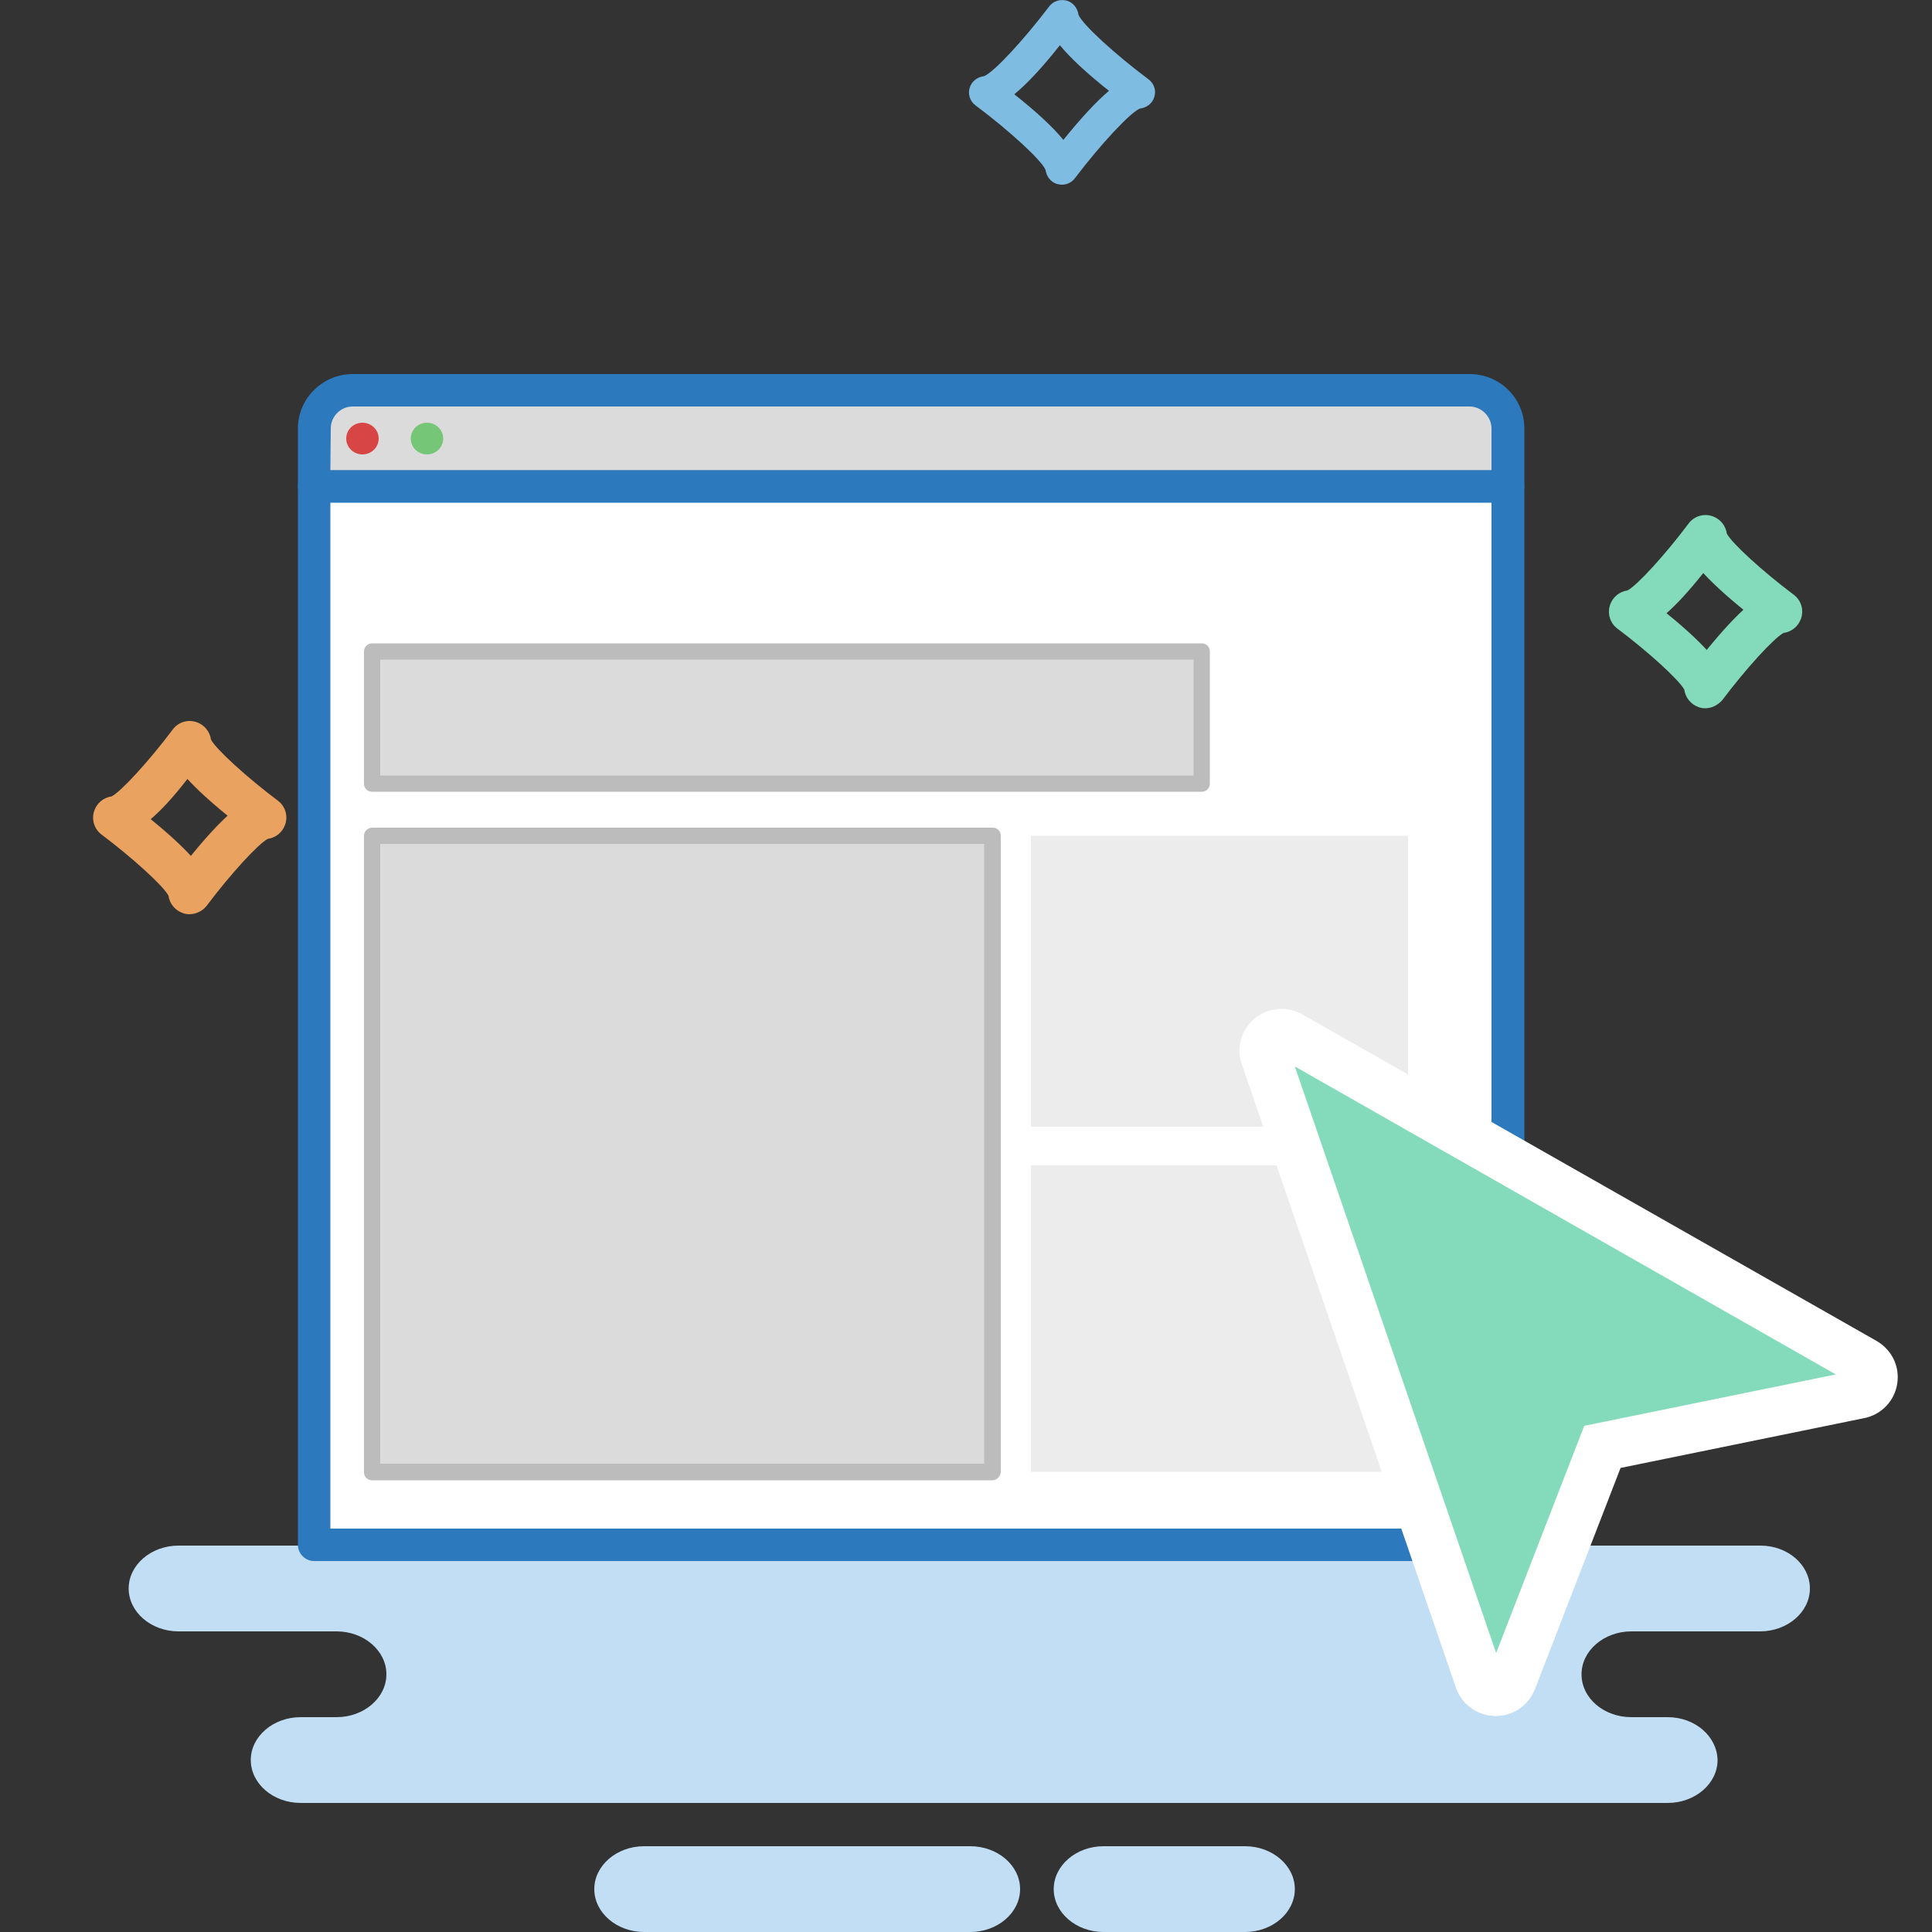
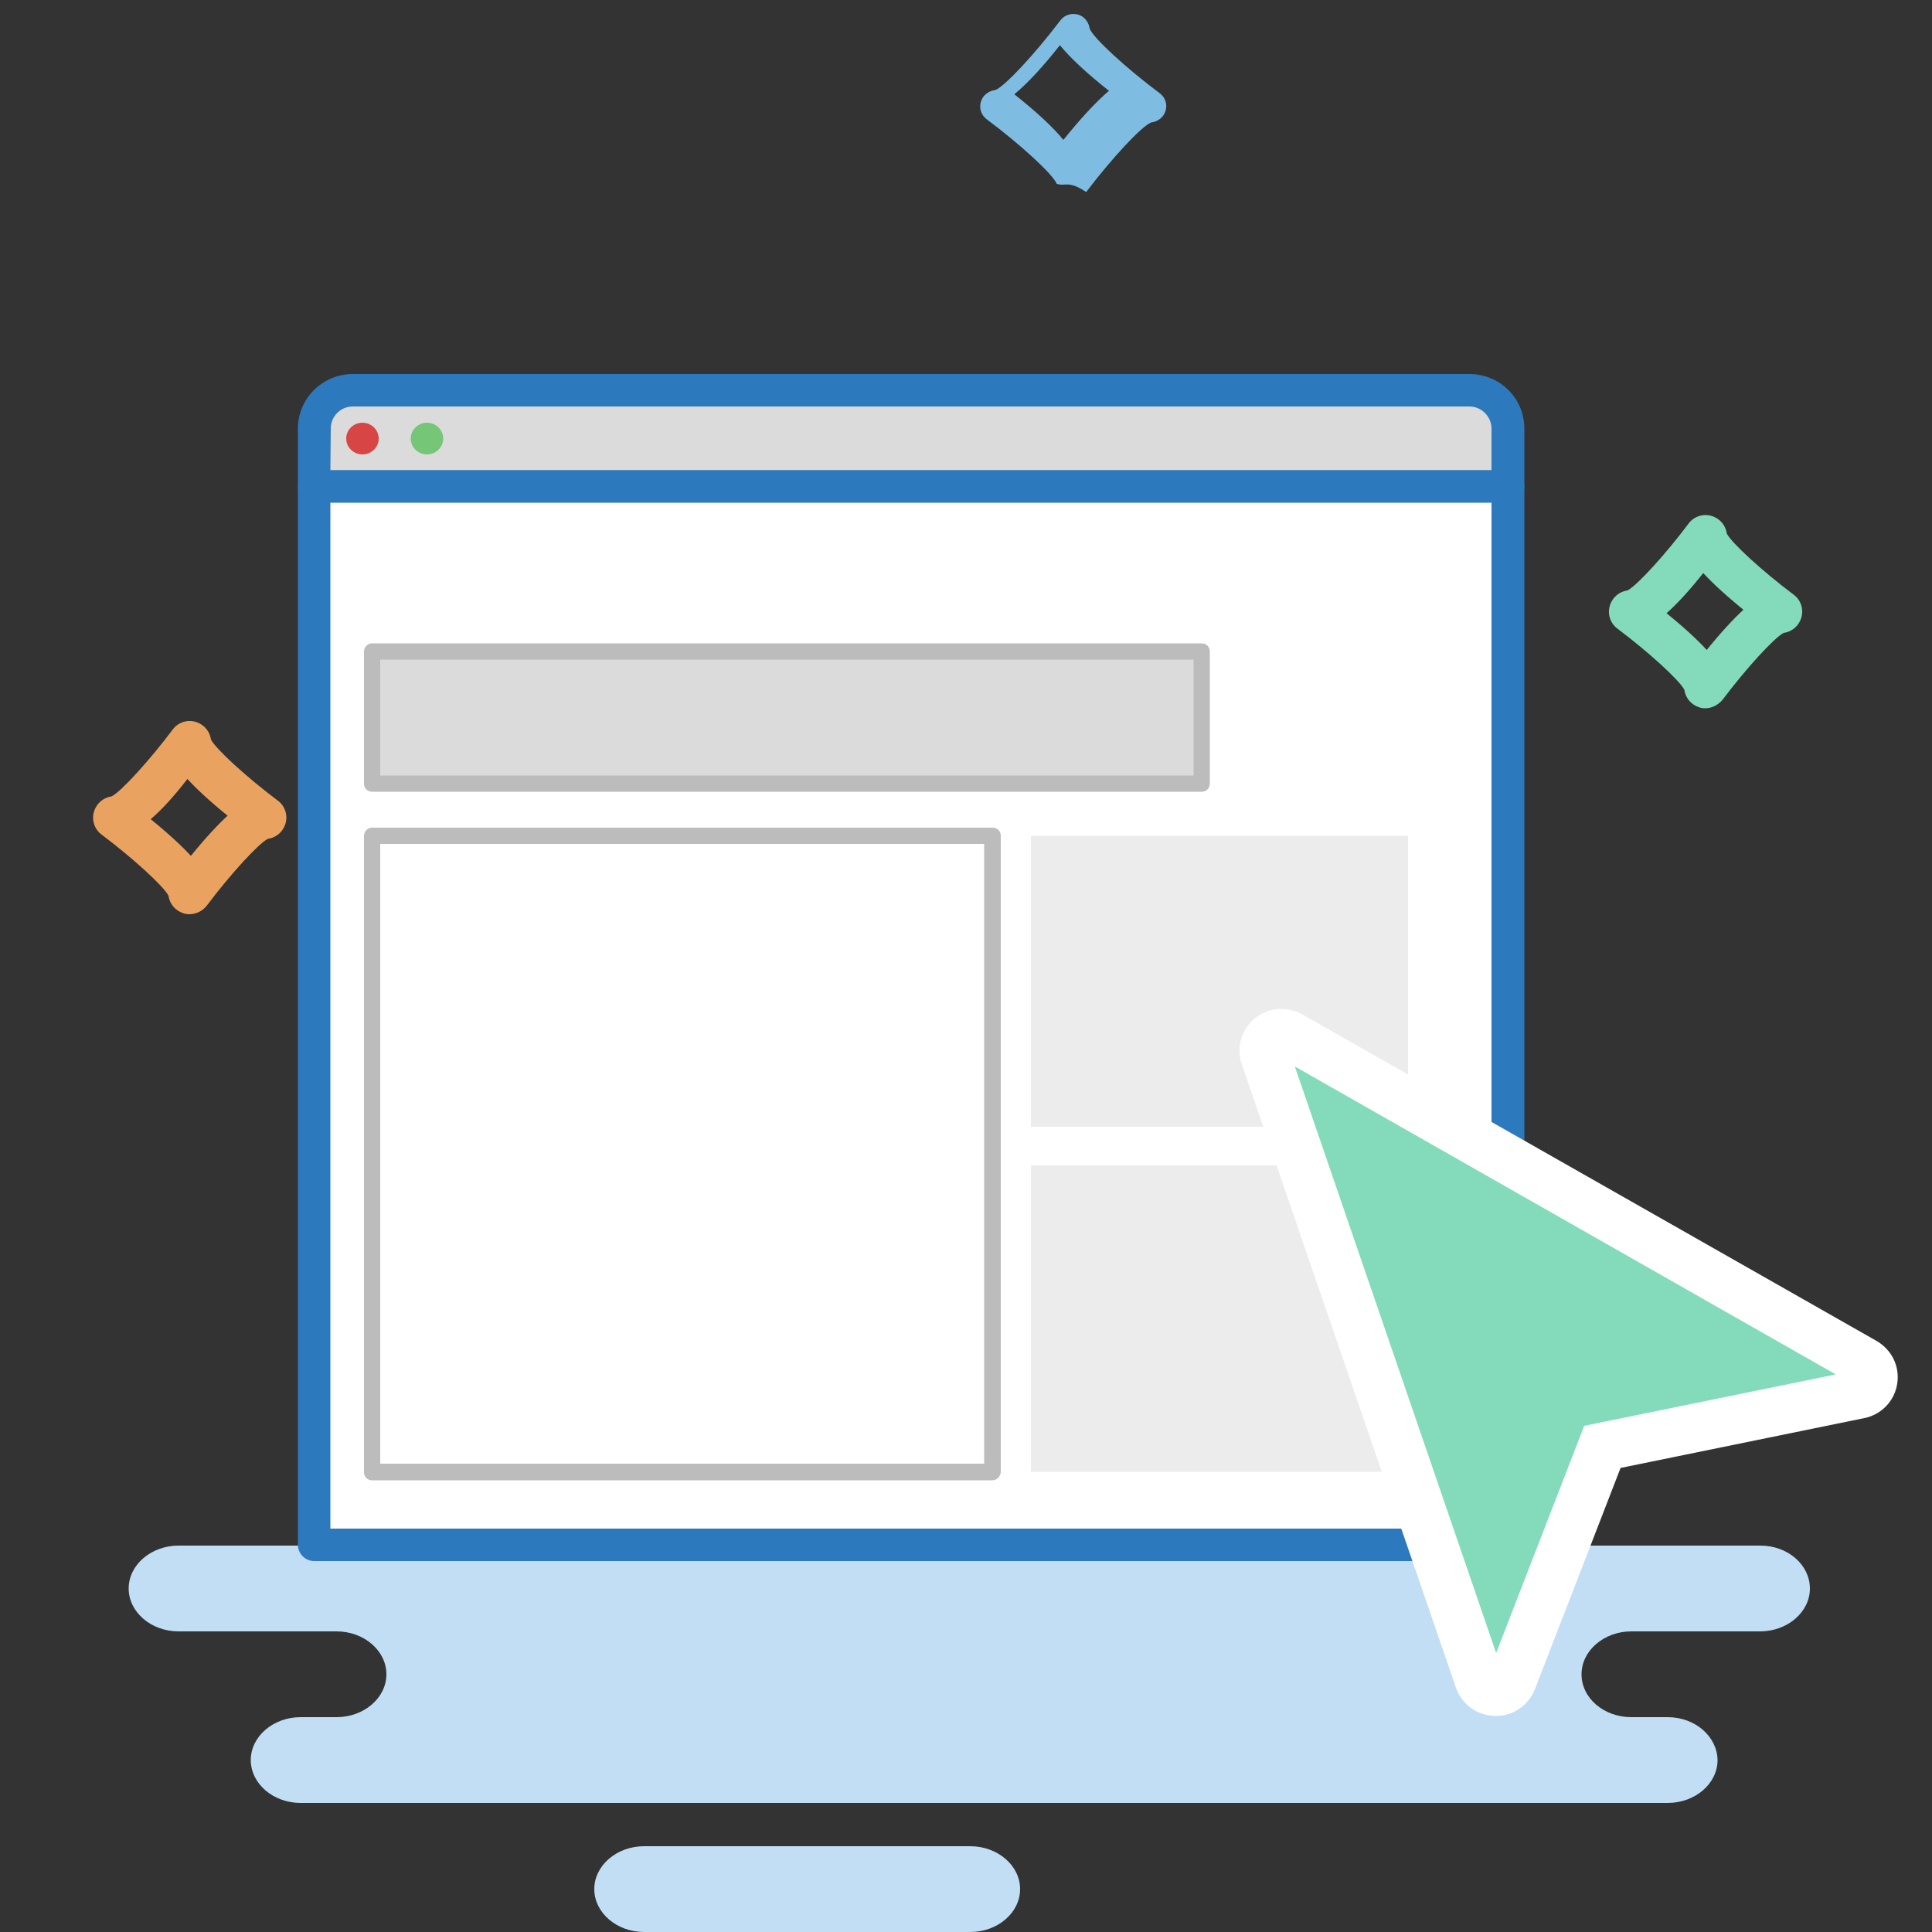
<svg xmlns="http://www.w3.org/2000/svg" version="1.1" id="Ebene_1" x="0px" y="0px" viewBox="0 0 500 500" style="enable-background:new 0 0 500 500;" xml:space="preserve">
  <rect x="0" y="0" width="500" height="500" fill="#333333" stroke="none" />
  <style type="text/css">
	.st0{fill:#C1DEF4;}
	.st1{fill:#DBDBDB;}
	.st2{fill:#2D79BD;}
	.st3{fill:#FFFFFF;}
	.st4{fill:#BCBCBC;}
	.st5{fill:#ECECEC;}
	.st6{fill:#D84545;}
	.st7{fill:#75C677;}
	.st8{fill:#7FBCE2;}
	.st9{fill:#83DBBB;}
	.st10{fill:#EAA260;}
</style>
  <g>
    <path class="st0" d="M431.6,444.4H77.8c-7.1,0-12.9,5-12.9,11.1c0,6.1,5.8,11.1,12.9,11.1h353.8c7.1,0,12.9-5,12.9-11.1   C444.4,449.4,438.7,444.4,431.6,444.4z" />
    <path class="st0" d="M251.1,477.8h-84.4c-7.1,0-12.9,5-12.9,11.1c0,6.1,5.8,11.1,12.9,11.1h84.4c7.1,0,12.9-5,12.9-11.1   S258.2,477.8,251.1,477.8z" />
-     <path class="st0" d="M322.2,477.8h-36.6c-7.1,0-12.9,5-12.9,11.1c0,6.1,5.8,11.1,12.9,11.1h36.6c7.1,0,12.9-5,12.9-11.1   C335.1,482.8,329.3,477.8,322.2,477.8z" />
    <path class="st0" d="M455.6,400H205.4h-60.1H46.2c-7.1,0-12.9,5-12.9,11.1c0,6.1,5.8,11.1,12.9,11.1h99.1h60.1h250.1   c7.1,0,12.9-5,12.9-11.1S462.7,400,455.6,400z" />
    <path class="st0" d="M409.3,433.3c0-6.1,5.8-11.1,12.9-11.1H87.1c7.1,0,12.9,5,12.9,11.1c0,6.1-5.8,11.1-12.9,11.1h335.1   C415.1,444.4,409.3,439.5,409.3,433.3z" />
  </g>
  <g>
    <path class="st1" d="M390.3,125.9h-309V111c0-5.5,4.5-10,10-10h289c5.5,0,10,4.5,10,10V125.9z" />
    <path class="st2" d="M390.3,130.1h-309c-2.3,0-4.2-1.9-4.2-4.2v-15c0-7.8,6.4-14.1,14.2-14.1h289c7.9,0,14.2,6.3,14.2,14.1v15   C394.5,128.2,392.6,130.1,390.3,130.1z M85.5,121.7H386v-10.8c0-3.1-2.6-5.7-5.7-5.7h-289c-3.2,0-5.7,2.6-5.7,5.7L85.5,121.7   L85.5,121.7z" />
  </g>
  <g>
    <polyline class="st3" points="81.3,307.5 81.3,125.9 390.3,125.9 390.3,399.8 81.3,399.8 81.3,342  " />
    <path class="st2" d="M390.3,404h-309c-2.3,0-4.2-1.9-4.2-4.2V342c0-2.3,1.9-4.2,4.2-4.2c2.3,0,4.2,1.9,4.2,4.2v53.6H386V130.1H85.5   v221.5c0,2.3-1.9,4.2-4.2,4.2c-2.3,0-4.2-1.9-4.2-4.2V125.9c0-2.3,1.9-4.2,4.2-4.2h309c2.3,0,4.2,1.9,4.2,4.2v273.9   C394.5,402.1,392.6,404,390.3,404z" />
  </g>
  <g>
-     <rect x="96.3" y="216.3" class="st1" width="160.6" height="164.7" />
    <path class="st4" d="M256.8,383.1H96.3c-1.2,0-2.1-0.9-2.1-2.1V216.3c0-1.2,1-2.1,2.1-2.1h160.6c1.2,0,2.1,0.9,2.1,2.1V381   C258.9,382.1,258,383.1,256.8,383.1z M98.4,378.8h156.3V218.4H98.4V378.8z" />
  </g>
  <g>
    <rect x="266.8" y="216.3" class="st5" width="97.6" height="75.3" />
  </g>
  <g>
    <rect x="266.8" y="301.6" class="st5" width="97.6" height="79.3" />
  </g>
  <g>
    <rect x="96.3" y="168.6" class="st1" width="214.7" height="34.2" />
    <path class="st4" d="M311,204.9H96.3c-1.2,0-2.1-0.9-2.1-2.1v-34.2c0-1.2,1-2.1,2.1-2.1H311c1.2,0,2.1,0.9,2.1,2.1v34.2   C313.1,204,312.2,204.9,311,204.9z M98.4,200.7h210.5v-30H98.4V200.7z" />
  </g>
  <g>
    <ellipse class="st6" cx="93.8" cy="113.5" rx="4.2" ry="4.1" />
  </g>
  <g>
    <ellipse class="st7" cx="110.5" cy="113.5" rx="4.2" ry="4.1" />
  </g>
  <g>
-     <path class="st8" d="M274.8,47.8c-0.4,0-0.9-0.1-1.3-0.2c-1.6-0.5-2.7-2-2.9-3.6c-1-2.5-9.4-10.2-18.1-16.7c-1.5-1.1-2.1-3-1.5-4.7   c0.5-1.6,2-2.7,3.7-2.9c2.5-1,10.2-9.3,16.8-18c1.1-1.5,3-2,4.7-1.5c1.6,0.5,2.7,2,2.9,3.6c1,2.5,9.4,10.2,18.1,16.7   c1.5,1.1,2.1,3,1.5,4.7c-0.5,1.6-2,2.7-3.7,2.9c-2.5,1-10.2,9.3-16.8,18C277.4,47.2,276.1,47.8,274.8,47.8z M270.6,43.6L270.6,43.6   L270.6,43.6z M262.5,24.4c5.7,4.5,10,8.5,12.7,11.8c4.6-5.7,8.5-9.9,11.8-12.7c-5.7-4.5-10-8.5-12.7-11.8   C269.8,17.4,265.9,21.6,262.5,24.4z M294.6,28.1L294.6,28.1L294.6,28.1z M255,19.7L255,19.7L255,19.7z M279.1,4.2L279.1,4.2   L279.1,4.2z" />
+     <path class="st8" d="M274.8,47.8c-0.4,0-0.9-0.1-1.3-0.2c-1-2.5-9.4-10.2-18.1-16.7c-1.5-1.1-2.1-3-1.5-4.7   c0.5-1.6,2-2.7,3.7-2.9c2.5-1,10.2-9.3,16.8-18c1.1-1.5,3-2,4.7-1.5c1.6,0.5,2.7,2,2.9,3.6c1,2.5,9.4,10.2,18.1,16.7   c1.5,1.1,2.1,3,1.5,4.7c-0.5,1.6-2,2.7-3.7,2.9c-2.5,1-10.2,9.3-16.8,18C277.4,47.2,276.1,47.8,274.8,47.8z M270.6,43.6L270.6,43.6   L270.6,43.6z M262.5,24.4c5.7,4.5,10,8.5,12.7,11.8c4.6-5.7,8.5-9.9,11.8-12.7c-5.7-4.5-10-8.5-12.7-11.8   C269.8,17.4,265.9,21.6,262.5,24.4z M294.6,28.1L294.6,28.1L294.6,28.1z M255,19.7L255,19.7L255,19.7z M279.1,4.2L279.1,4.2   L279.1,4.2z" />
  </g>
  <g>
    <path class="st9" d="M482.5,352.6l-148.6-84.5c-3.6-2-7.8,1.4-6.5,5.4l55.4,161.3c1.4,4,6.9,4.1,8.4,0.2l23.4-60.4l66.5-13.6   C485.2,360,486.1,354.6,482.5,352.6z" />
    <path class="st3" d="M387.1,444.1c-0.1,0-0.1,0-0.2,0c-4.6-0.1-8.6-3-10.1-7.3l-55.4-161.3c-1.5-4.3-0.2-9,3.3-11.9   s8.3-3.3,12.3-1.1L485.6,347c4,2.3,6.1,6.6,5.4,11.1s-4.1,8-8.5,8.9l-63.1,12.9L397.3,437C395.6,441.4,391.6,444.1,387.1,444.1z    M335.1,276l52.1,151.8L410,369l65.1-13.3L335.1,276z" />
  </g>
  <g>
    <path class="st10" d="M49,236.6c-0.6,0-1.2-0.1-1.7-0.3c-2-0.7-3.4-2.4-3.7-4.5c-1.3-2.5-9.3-9.8-17.3-15.8   c-1.9-1.4-2.7-3.9-1.9-6.2c0.7-2,2.4-3.4,4.5-3.7c2.5-1.3,9.8-9.3,15.8-17.3c1.4-1.9,3.9-2.7,6.2-1.9c2,0.7,3.4,2.4,3.7,4.5   c1.3,2.5,9.3,9.8,17.3,15.8c1.9,1.4,2.7,3.9,1.9,6.2c-0.7,2-2.4,3.4-4.5,3.7c-2.5,1.3-9.8,9.3-15.8,17.3   C52.4,235.8,50.7,236.6,49,236.6z M43.5,231.1L43.5,231.1L43.5,231.1z M39,212c4.8,3.9,8.1,7,10.4,9.5c3.9-4.8,7-8.1,9.5-10.4   c-4.8-3.9-8.1-7-10.4-9.5C44.7,206.5,41.6,209.8,39,212z M68.5,217.2L68.5,217.2L68.5,217.2z M29.5,206.1L29.5,206.1L29.5,206.1z    M54.5,192.1L54.5,192.1L54.5,192.1z" />
  </g>
  <g>
    <path class="st9" d="M441.3,183.3c-0.6,0-1.2-0.1-1.7-0.3c-2-0.7-3.4-2.4-3.7-4.5c-1.3-2.5-9.3-9.8-17.3-15.8   c-1.9-1.4-2.7-3.9-1.9-6.2c0.7-2,2.4-3.4,4.5-3.7c2.5-1.3,9.8-9.3,15.8-17.3c1.4-1.9,3.9-2.7,6.2-1.9c2,0.7,3.4,2.4,3.7,4.5   c1.3,2.5,9.3,9.8,17.3,15.8c1.9,1.4,2.7,3.9,1.9,6.2c-0.7,2-2.4,3.4-4.5,3.7c-2.5,1.3-9.8,9.3-15.8,17.3   C444.6,182.5,443,183.3,441.3,183.3z M435.8,177.8L435.8,177.8L435.8,177.8z M431.3,158.7c4.8,3.9,8.1,7,10.4,9.5   c3.9-4.8,7-8.1,9.5-10.4c-4.8-3.9-8.1-7-10.4-9.5C437,153.1,433.9,156.4,431.3,158.7z M460.8,163.8L460.8,163.8L460.8,163.8z    M421.8,152.8L421.8,152.8L421.8,152.8z M446.8,138.8L446.8,138.8L446.8,138.8z" />
  </g>
</svg>